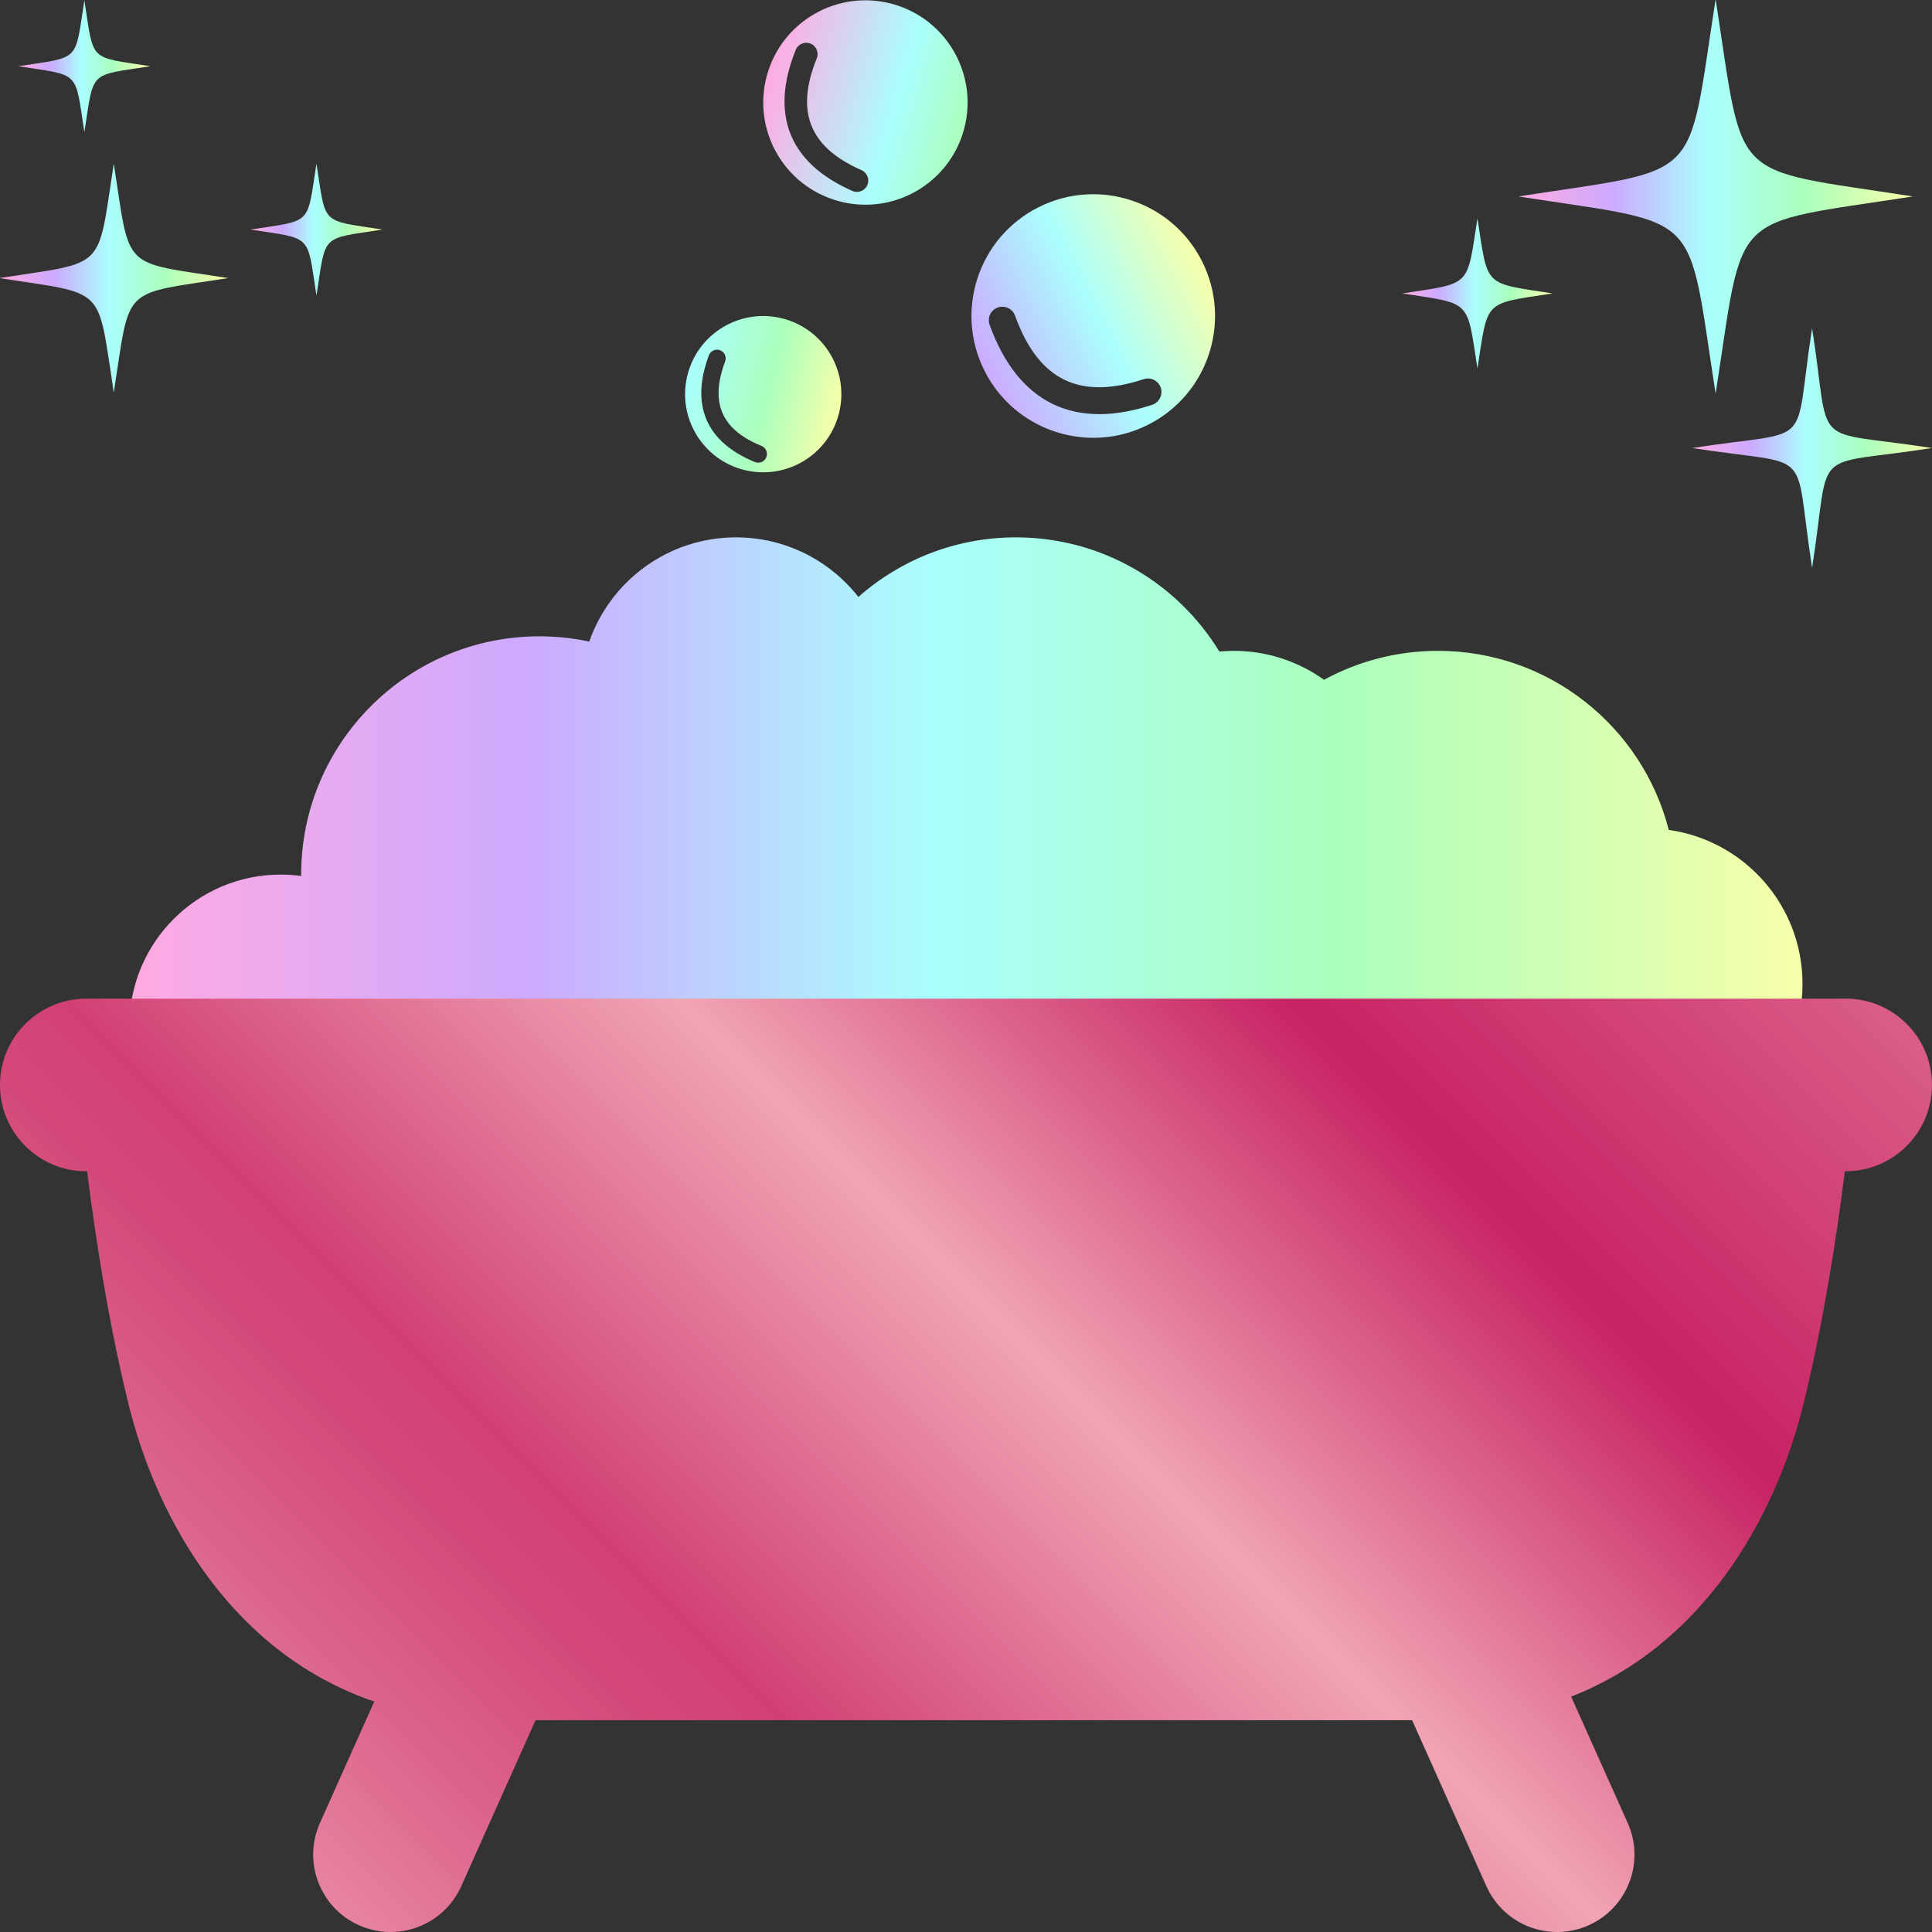
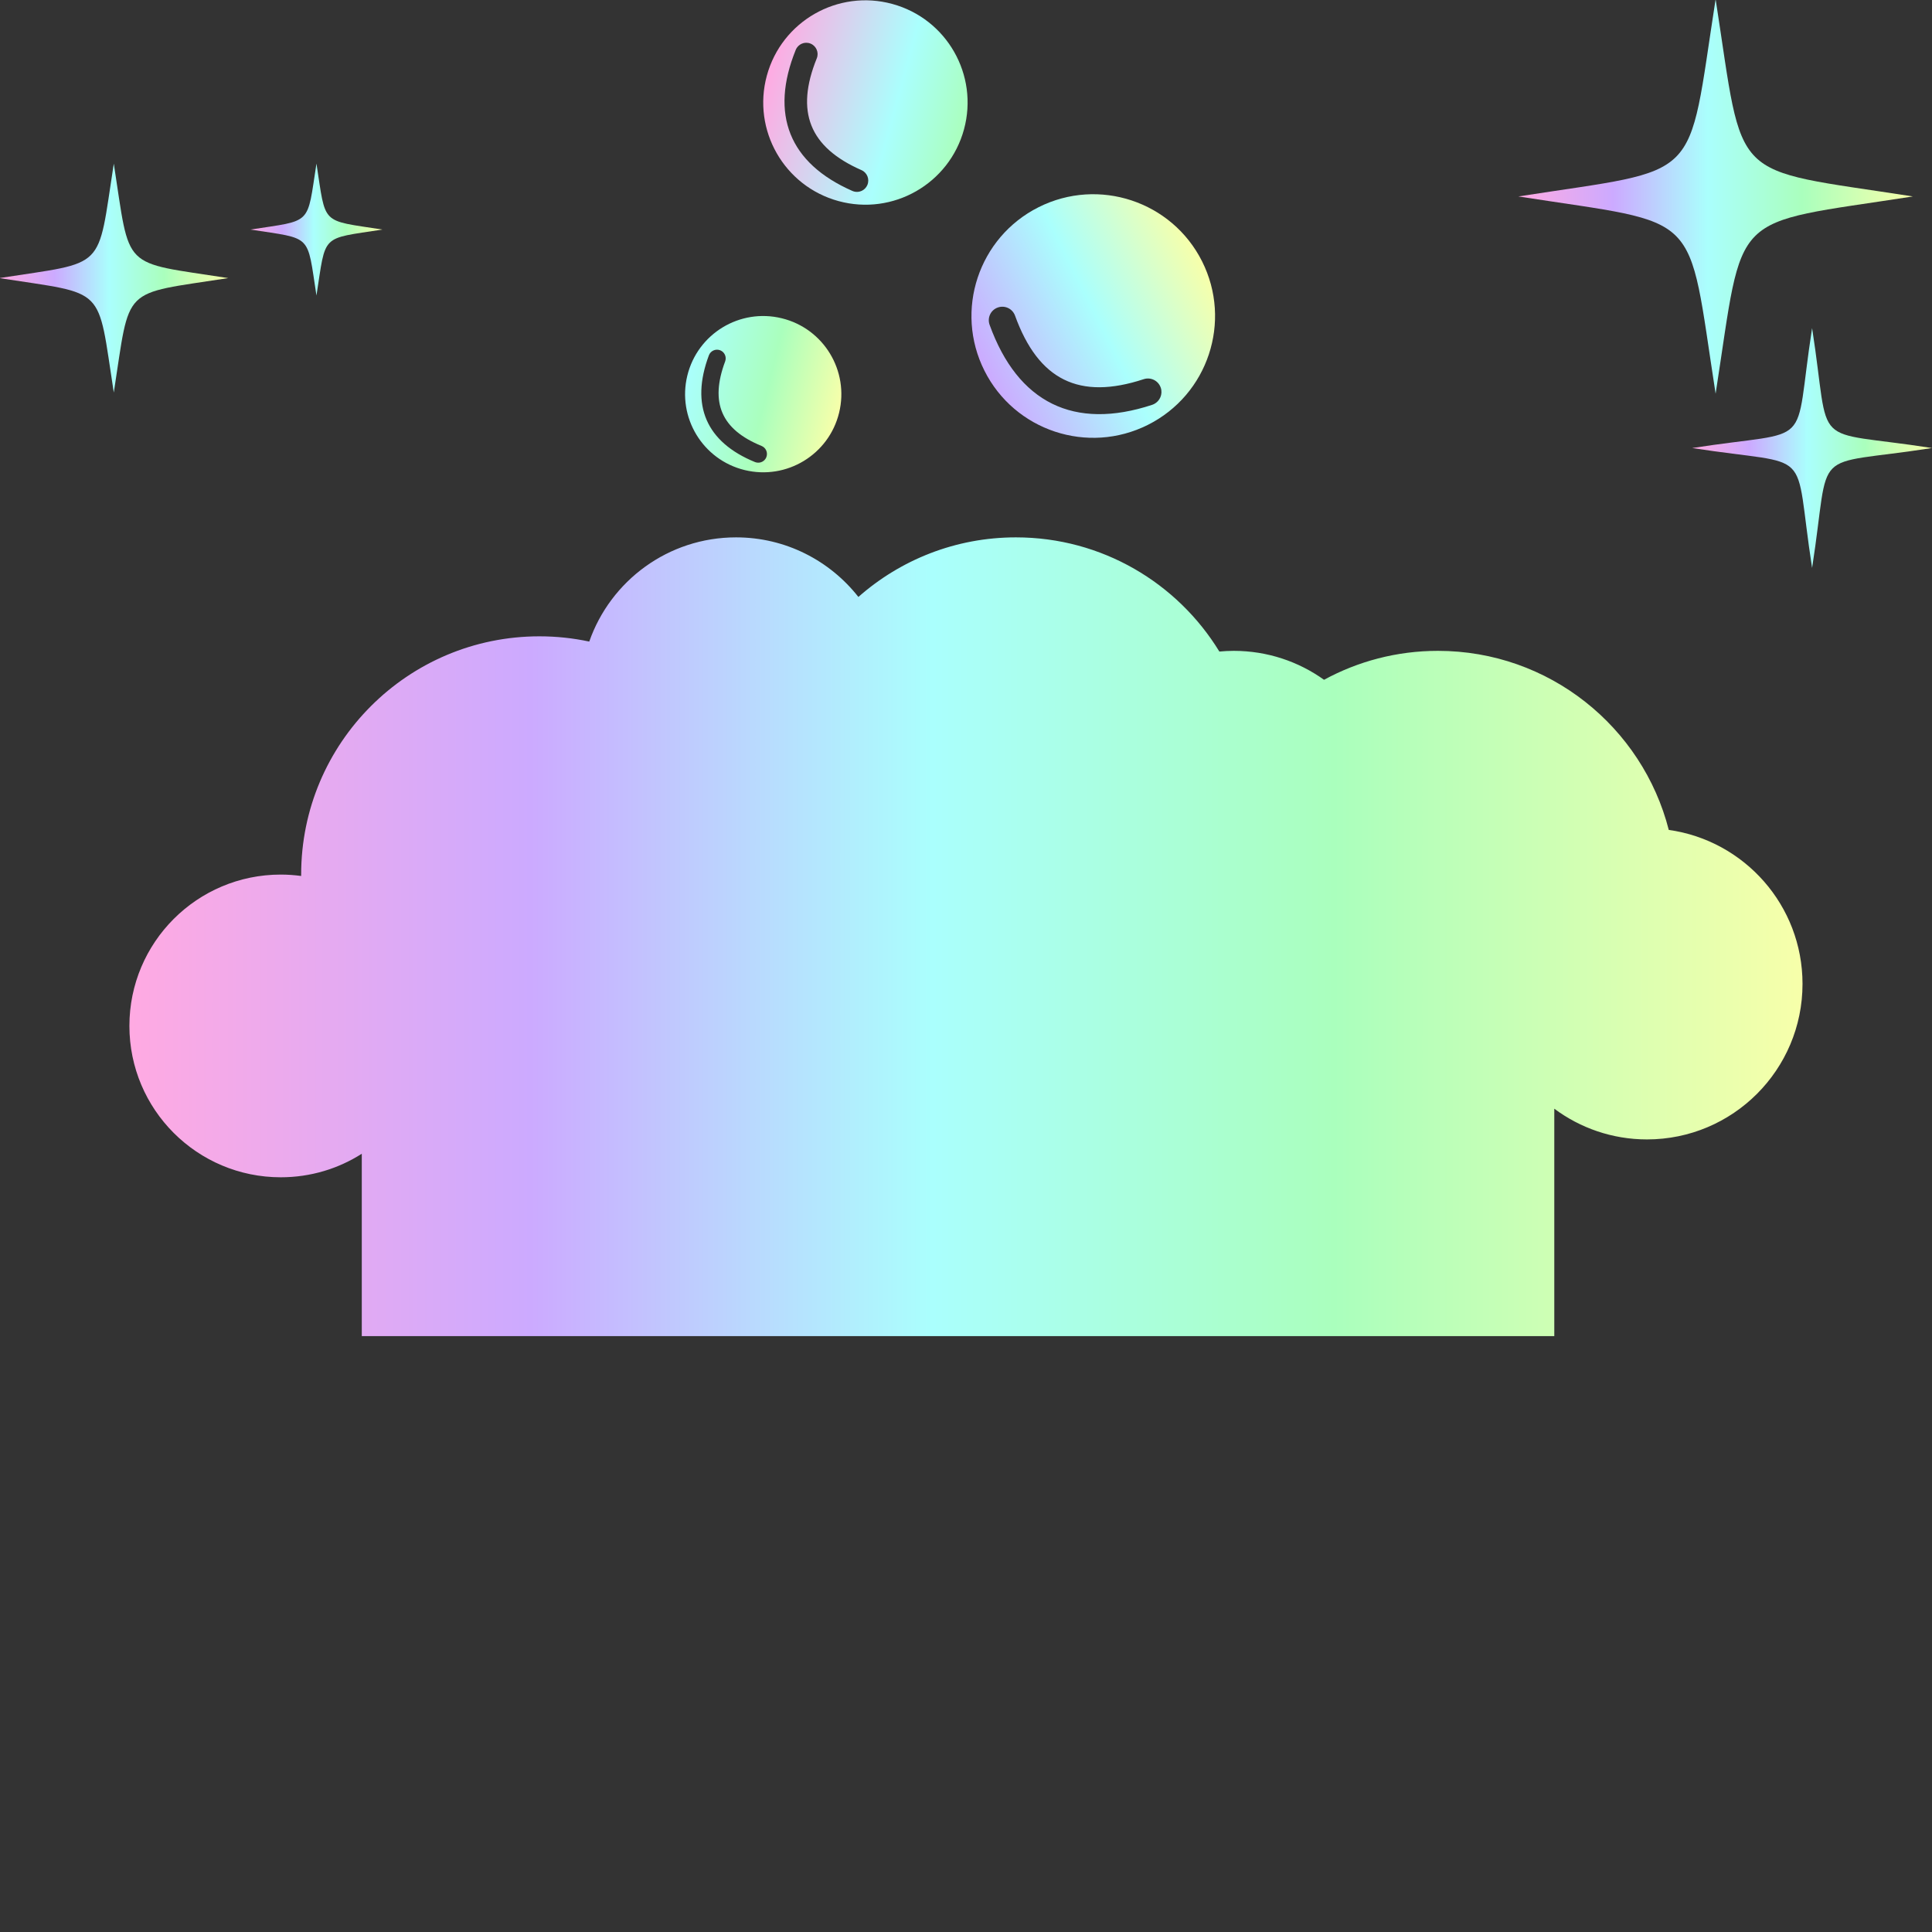
<svg xmlns="http://www.w3.org/2000/svg" xmlns:xlink="http://www.w3.org/1999/xlink" id="_レイヤー_1" viewBox="0 0 500 500">
  <rect x="0" y="0" width="500" height="500" fill="#333333" stroke="none" />
  <defs>
    <style>.cls-1{fill:url(#_名称未設定グラデーション_40-3);}.cls-2{fill:url(#_名称未設定グラデーション_40-4);}.cls-3{fill:url(#_名称未設定グラデーション_40-2);}.cls-4{fill:url(#_名称未設定グラデーション_40-6);}.cls-5{fill:url(#_名称未設定グラデーション_40-7);}.cls-6{fill:url(#_名称未設定グラデーション_40-5);}.cls-7{fill:url(#_名称未設定グラデーション_24);}.cls-8{fill:url(#_名称未設定グラデーション_27);}.cls-9{fill:url(#_名称未設定グラデーション_19);}.cls-10{fill:url(#_名称未設定グラデーション_40);}.cls-11{fill:url(#_名称未設定グラデーション_9);}</style>
    <linearGradient id="_名称未設定グラデーション_40" x1="33.5" y1="242.42" x2="466.5" y2="242.42" gradientUnits="userSpaceOnUse">
      <stop offset="0" stop-color="#ffaae2" />
      <stop offset=".24" stop-color="#caf" />
      <stop offset=".48" stop-color="#aafffd" />
      <stop offset=".72" stop-color="#aaffbd" />
      <stop offset="1" stop-color="#f7ffaa" />
    </linearGradient>
    <linearGradient id="_名称未設定グラデーション_40-2" x1="392.95" y1="50.84" x2="495.06" y2="50.84" xlink:href="#_名称未設定グラデーション_40" />
    <linearGradient id="_名称未設定グラデーション_40-3" x1="-.17" y1="71.97" x2="59.07" y2="71.97" xlink:href="#_名称未設定グラデーション_40" />
    <linearGradient id="_名称未設定グラデーション_40-4" x1="64.84" y1="59.42" x2="98.97" y2="59.42" xlink:href="#_名称未設定グラデーション_40" />
    <linearGradient id="_名称未設定グラデーション_40-5" x1="4.77" y1="17.15" x2="38.9" y2="17.15" xlink:href="#_名称未設定グラデーション_40" />
    <linearGradient id="_名称未設定グラデーション_40-6" x1="437.95" y1="115.96" x2="500" y2="115.96" xlink:href="#_名称未設定グラデーション_40" />
    <linearGradient id="_名称未設定グラデーション_40-7" x1="362.95" y1="75.94" x2="401.77" y2="75.94" xlink:href="#_名称未設定グラデーション_40" />
    <linearGradient id="_名称未設定グラデーション_27" x1="92.09" y1="499.31" x2="409.93" y2="181.47" gradientUnits="userSpaceOnUse">
      <stop offset="0" stop-color="#e784a0" />
      <stop offset=".1" stop-color="#dc648b" />
      <stop offset=".2" stop-color="#d4497b" />
      <stop offset=".26" stop-color="#d14075" />
      <stop offset=".34" stop-color="#db6089" />
      <stop offset=".51" stop-color="#f1a4b4" />
      <stop offset=".76" stop-color="#c72263" />
      <stop offset="1" stop-color="#da5d88" />
    </linearGradient>
    <linearGradient id="_名称未設定グラデーション_9" x1="174.1" y1="79.78" x2="214.54" y2="79.78" gradientTransform="translate(27.76 -21.72) rotate(13.77)" gradientUnits="userSpaceOnUse">
      <stop offset="0" stop-color="#aafffd" />
      <stop offset=".52" stop-color="#aaffbd" />
      <stop offset="1" stop-color="#f7ffaa" />
    </linearGradient>
    <linearGradient id="_名称未設定グラデーション_19" x1="233.12" y1="126.67" x2="296.16" y2="126.67" gradientTransform="translate(-10.41 87.38) rotate(-26.67)" gradientUnits="userSpaceOnUse">
      <stop offset="0" stop-color="#caf" />
      <stop offset=".51" stop-color="#aafffd" />
      <stop offset="1" stop-color="#f7ffaa" />
    </linearGradient>
    <linearGradient id="_名称未設定グラデーション_24" x1="121.79" y1="159.25" x2="174.68" y2="159.25" gradientTransform="translate(122.89 -166.12) rotate(15.27)" gradientUnits="userSpaceOnUse">
      <stop offset="0" stop-color="#ffaae2" />
      <stop offset=".65" stop-color="#aafffd" />
      <stop offset="1" stop-color="#aaffbd" />
    </linearGradient>
  </defs>
  <path class="cls-10" d="m431.88,214.79c-6.81-26.65-30.97-46.35-59.74-46.35-10.68,0-20.72,2.72-29.48,7.49-6.59-4.71-14.65-7.49-23.37-7.49-1.26,0-2.5.07-3.72.18-10.83-17.72-30.36-29.55-52.65-29.55-15.63,0-29.9,5.83-40.77,15.42-7.37-9.38-18.81-15.42-31.66-15.42-17.57,0-32.51,11.27-37.99,26.97-4.16-.89-8.47-1.36-12.9-1.36-34.05,0-61.66,27.61-61.66,61.66,0,.12,0,.24,0,.36-1.73-.23-3.49-.36-5.28-.36-21.63,0-39.17,17.54-39.17,39.17s17.54,39.17,39.17,39.17c7.72,0,14.91-2.23,20.97-6.09v47.2h308.62v-58.86c6.7,4.99,15,7.95,23.99,7.95,22.23,0,40.25-18.02,40.25-40.25,0-20.32-15.06-37.11-34.62-39.85Z" />
  <path class="cls-3" d="m444,101.89c-7.51-48.27-2.79-43.54-51.05-51.05,48.27-7.51,43.54-2.79,51.05-51.05,7.51,48.27,2.79,43.54,51.05,51.05-48.27,7.51-43.54,2.79-51.05,51.05Z" />
  <path class="cls-1" d="m29.45,101.59c-4.36-28-1.62-25.26-29.62-29.62,28-4.36,25.26-1.62,29.62-29.62,4.36,28,1.62,25.26,29.62,29.62-28,4.36-25.26,1.62-29.62,29.62Z" />
  <path class="cls-2" d="m81.9,76.48c-2.51-16.13-.93-14.55-17.07-17.07,16.13-2.51,14.55-.93,17.07-17.07,2.51,16.13.93,14.55,17.07,17.07-16.13,2.51-14.55.93-17.07,17.07Z" />
-   <path class="cls-6" d="m21.84,34.21c-2.51-16.13-.93-14.55-17.07-17.07,16.13-2.51,14.55-.93,17.07-17.07,2.51,16.13.93,14.55,17.07,17.07-16.13,2.51-14.55.93-17.07,17.07Z" />
+   <path class="cls-6" d="m21.84,34.21Z" />
  <path class="cls-4" d="m468.97,146.98c-5.02-32.28,1.25-26.01-31.03-31.03,32.28-5.02,26.01,1.25,31.03-31.03,5.02,32.27-1.25,26.01,31.03,31.03-32.28,5.02-26.01-1.25-31.03,31.03Z" />
-   <path class="cls-5" d="m382.36,95.35c-2.79-17.97-1.44-16.61-19.41-19.41,17.97-2.79,16.61-1.44,19.41-19.41,2.79,17.97,1.44,16.61,19.41,19.41-17.97,2.79-16.61,1.44-19.41,19.41Z" />
-   <path class="cls-8" d="m477.66,258.45H22.34C10,258.45,0,268.45,0,280.79H0c0,12.34,10,22.34,22.34,22.34h.21c1.98,15.93,5.34,38.27,10.61,59.86,7.76,31.77,27.89,65.17,63.7,77.37l-14.06,31.42c-4.52,10.1,0,21.95,10.1,26.47h0c10.1,4.52,21.95,0,26.47-10.1l19.23-42.97h226.85l19.23,42.97c4.52,10.1,16.37,14.62,26.47,10.1h0c10.1-4.52,14.62-16.37,10.1-26.47l-14.64-32.7c33.64-13.13,52.72-45.38,60.22-76.1,5.27-21.58,8.63-43.92,10.61-59.86h.21c12.34,0,22.34-10,22.34-22.34h0c0-12.34-10-22.34-22.34-22.34Z" />
  <path class="cls-11" d="m202.33,82.37c-10.85-2.66-21.8,3.98-24.45,14.83s3.98,21.8,14.83,24.45,21.8-3.98,24.45-14.83-3.98-21.8-14.83-24.45Zm-4.01,35.98c-.43,1.04-1.55,1.59-2.61,1.33-.11-.03-.21-.06-.32-.1-12.63-5.16-16.76-14.71-11.93-27.62.43-1.16,1.73-1.75,2.89-1.32,1.16.43,1.75,1.73,1.32,2.89-3.99,10.67-1,17.63,9.42,21.88,1.15.47,1.7,1.78,1.23,2.93Z" />
  <path class="cls-9" d="m268.79,53.62c-15.56,7.81-21.83,26.76-14.02,42.31,7.81,15.56,26.76,21.83,42.31,14.02,15.56-7.81,21.83-26.76,14.02-42.31s-26.76-21.83-42.31-14.02Zm31.62,46.73c.55,1.67-.23,3.45-1.75,4.22-.15.08-.31.14-.48.2-20.21,6.65-34.76-.51-42.07-20.7-.66-1.82.28-3.83,2.1-4.48,1.82-.66,3.82.28,4.48,2.1,6.05,16.7,16.63,21.92,33.3,16.44,1.84-.6,3.81.39,4.42,2.23Z" />
  <path class="cls-7" d="m230.93,1.02c-14.09-3.85-28.63,4.46-32.47,18.55s4.46,28.63,18.55,32.47c14.09,3.85,28.63-4.46,32.47-18.55s-4.46-28.63-18.55-32.47Zm-6.47,46.89c-.59,1.35-2.08,2.03-3.46,1.65-.14-.04-.28-.09-.41-.15-16.34-7.18-21.41-19.81-14.65-36.51.61-1.5,2.32-2.23,3.82-1.62,1.5.61,2.23,2.32,1.62,3.82-5.59,13.81-1.91,23.01,11.57,28.93,1.48.65,2.16,2.39,1.51,3.87Z" />
</svg>